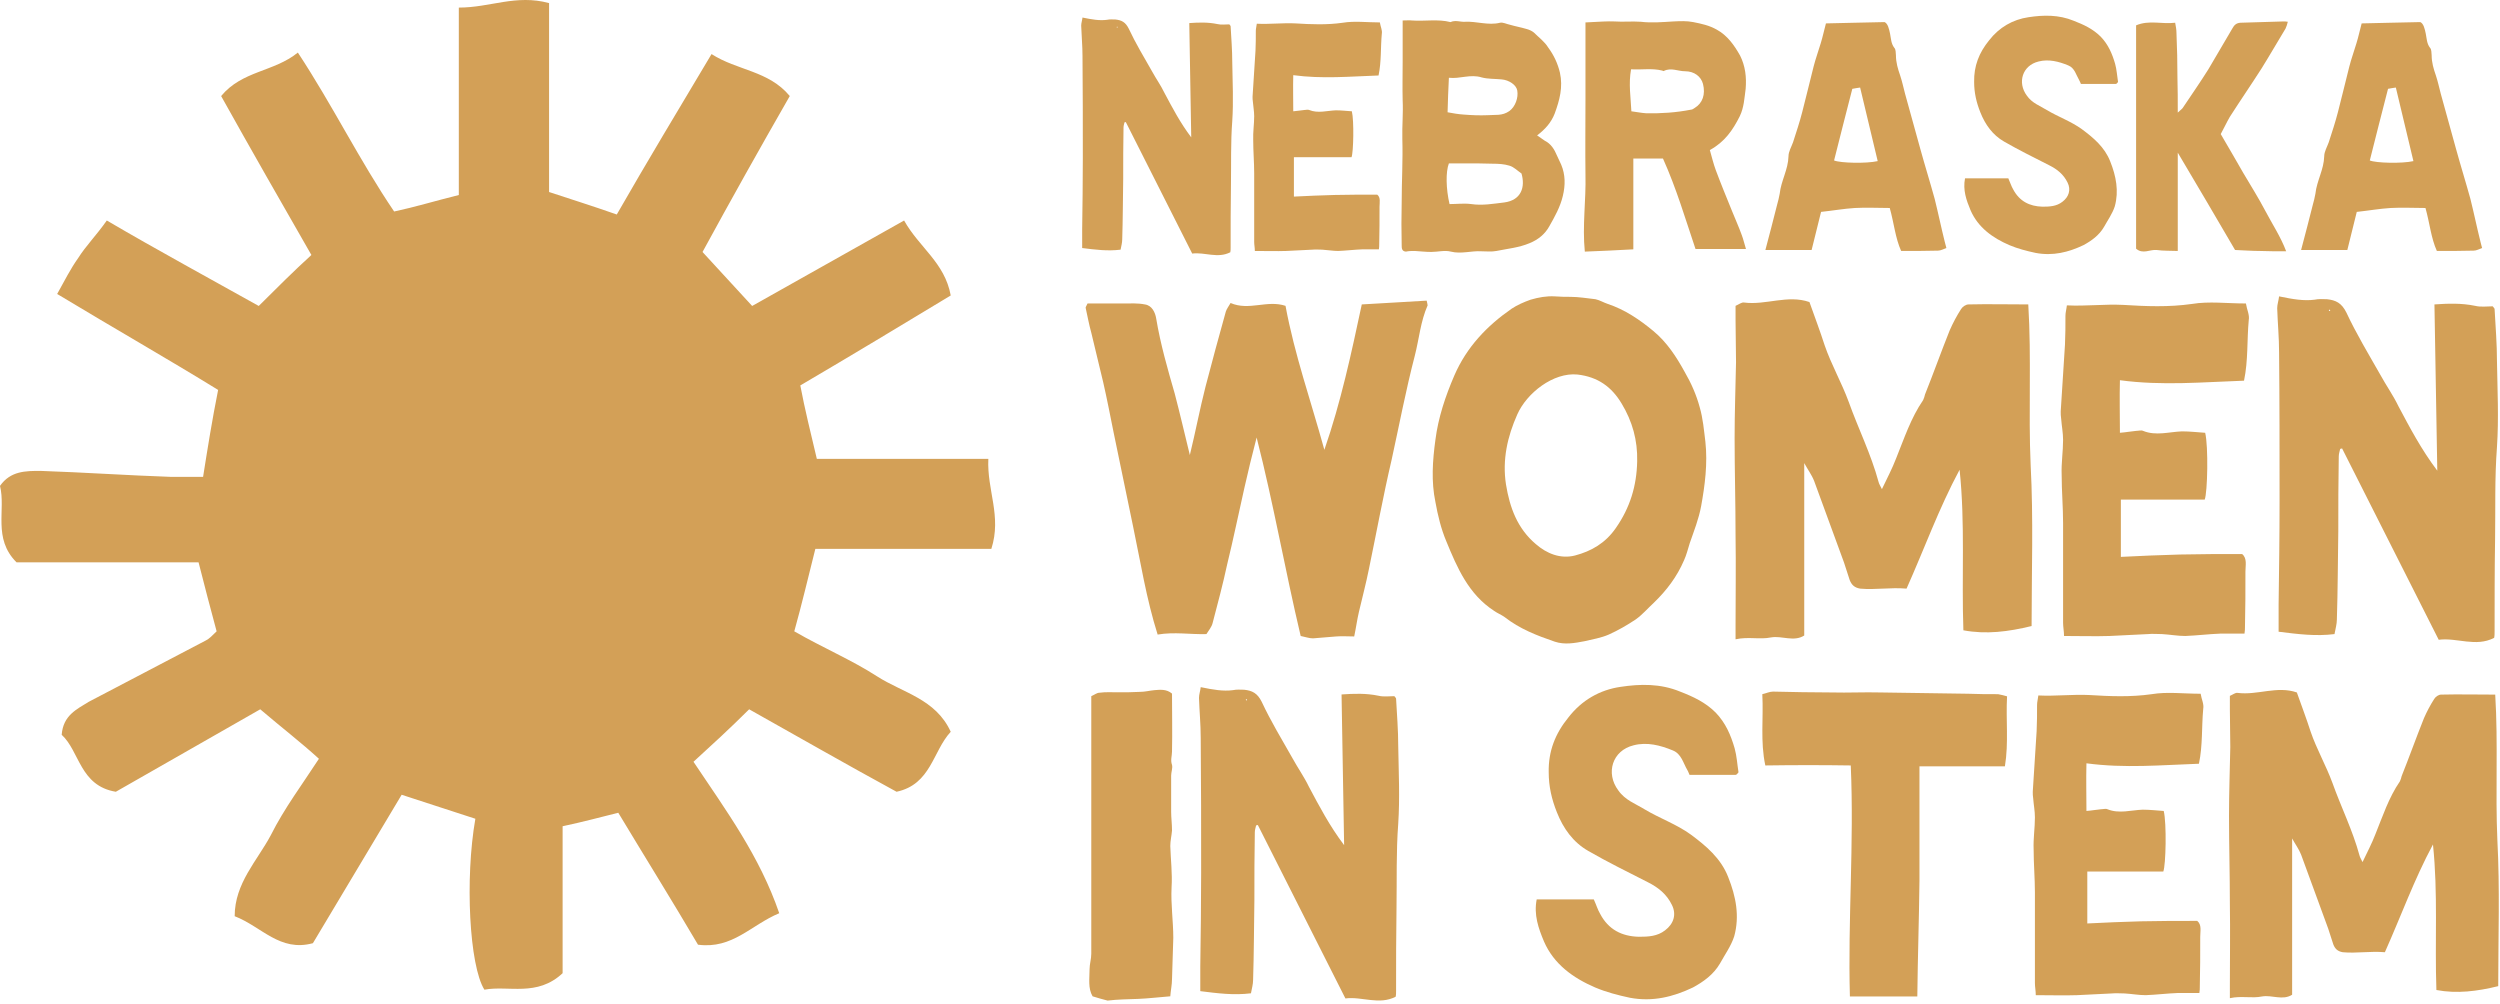
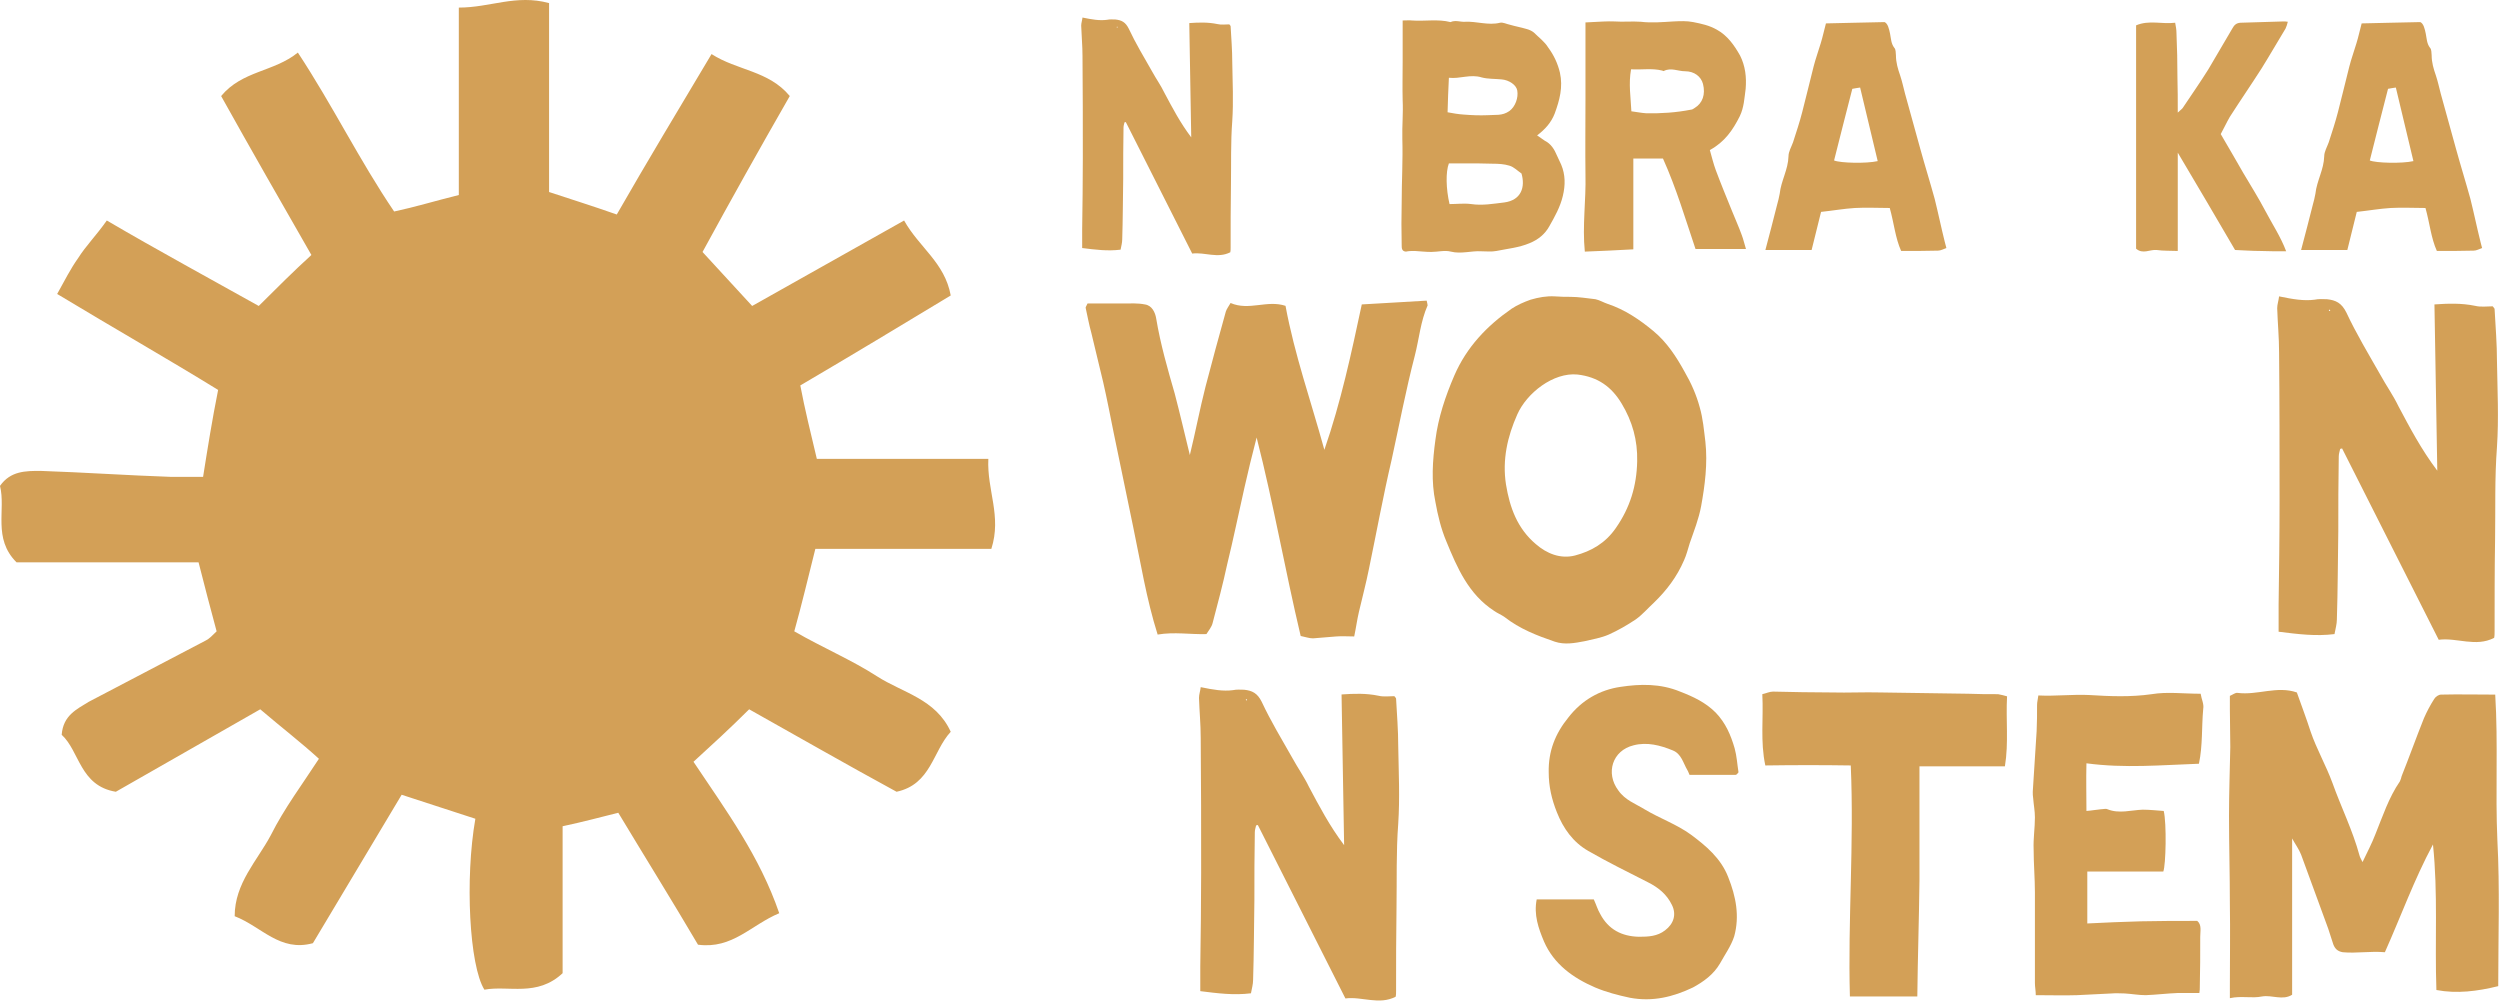
<svg xmlns="http://www.w3.org/2000/svg" width="518" height="208" viewBox="0 0 518 208" fill="none">
  <path d="M116.574 201.644C111.275 206.614 105.353 204.129 100.366 205.061C97.249 200.09 96.314 182.072 98.496 169.645C93.82 168.091 88.833 166.538 83.223 164.674L64.833 195.43C57.975 197.294 54.235 192.013 48.624 189.838C48.624 183.003 53.3 178.343 56.105 173.062C58.91 167.47 62.651 162.499 66.079 157.218C62.339 153.801 58.287 150.694 53.923 146.966L24 164.053C16.52 162.81 16.52 155.665 12.78 152.247C13.091 148.209 15.896 146.966 18.39 145.413L42.702 132.675C43.326 132.364 43.949 131.743 44.884 130.811C43.637 126.151 42.391 121.491 41.144 116.52H3.429C-1.558 111.55 1.247 105.647 0 100.676C2.182 97.57 5.299 97.57 8.416 97.57C17.455 97.88 26.494 98.501 35.533 98.812H42.079C43.014 92.909 43.949 87.007 45.196 80.793C34.598 74.269 23.689 68.056 11.844 60.911C13.403 58.114 14.65 55.629 16.208 53.455C17.767 50.969 19.948 48.794 22.13 45.688C32.728 51.901 43.637 57.804 53.611 63.396C57.352 59.668 60.781 56.251 64.521 52.833C58.287 41.96 52.053 31.086 45.819 19.902C50.183 14.621 56.728 14.931 61.716 10.893C68.885 21.766 74.495 33.261 81.664 43.824C86.028 42.892 90.08 41.649 95.067 40.406V1.573C101.613 1.573 106.911 -1.223 113.769 0.641V39.785C118.444 41.338 122.496 42.581 127.795 44.445C134.029 33.572 140.574 22.698 147.432 11.204C152.731 14.621 159.276 14.621 163.64 19.902C157.406 30.776 151.484 41.338 145.562 52.212C148.99 55.94 152.419 59.668 155.847 63.396L187.329 45.688C190.446 51.28 195.744 54.386 196.991 61.221C186.705 67.435 176.419 73.648 165.822 79.861C166.757 84.832 168.004 89.803 169.25 95.084H204.784C204.472 101.608 207.589 106.89 205.407 113.724H168.939C167.38 119.938 166.133 125.219 164.575 130.811C170.497 134.228 176.419 136.714 181.718 140.131C187.017 143.549 193.874 144.791 196.991 151.626C193.251 155.665 192.939 162.499 185.77 164.053C175.484 158.461 165.198 152.558 155.224 146.966C151.172 151.005 147.432 154.422 143.691 157.839C150.549 168.091 157.406 177.411 161.458 189.217C155.536 191.702 151.795 196.673 144.626 195.741C139.328 186.732 133.717 177.722 128.107 168.402C124.366 169.334 120.938 170.266 116.574 171.198V201.644Z" fill="#D3A057" />
  <path d="M225.337 62.88H232.796C234.268 62.88 235.74 62.782 237.212 63.076C238.684 63.273 239.371 64.745 239.568 66.021C240.451 71.32 241.923 76.424 243.395 81.527C244.475 85.649 245.456 89.869 246.536 94.286C247.713 89.477 248.597 84.766 249.774 80.153C251.148 74.952 252.522 69.75 253.994 64.549C254.191 63.96 254.583 63.469 254.976 62.782C258.803 64.45 262.533 62.095 266.36 63.371C268.225 73.48 271.66 83.196 274.408 93.206C277.843 83.294 280.002 73.185 282.161 63.076C286.774 62.782 291.19 62.586 295.607 62.291C295.705 62.782 295.803 63.076 295.803 63.273C294.331 66.609 294.037 70.241 293.153 73.676C291.289 80.84 289.915 88.103 288.344 95.267C286.578 102.824 285.204 110.381 283.633 117.938C283.045 120.882 282.259 123.827 281.572 126.771C281.18 128.439 280.984 130.01 280.591 131.874C279.315 131.874 278.039 131.776 276.862 131.874C275.291 131.972 273.623 132.169 272.053 132.267C271.268 132.267 270.482 131.972 269.501 131.776C266.262 118.134 263.907 104.493 260.374 90.654C259.392 94.384 258.607 97.721 257.822 101.156C256.644 106.357 255.565 111.657 254.289 116.858C253.406 120.98 252.326 125.004 251.246 129.126C251.05 129.911 250.461 130.598 249.971 131.384C246.634 131.482 243.297 130.893 239.862 131.482C237.507 124.023 236.329 116.466 234.759 109.007C233.385 102.53 232.109 96.052 230.735 89.575C230.048 86.14 229.361 82.607 228.576 79.172C227.79 75.737 226.907 72.4 226.122 68.965C225.631 67.198 225.337 65.53 224.944 63.763C224.944 63.567 225.141 63.371 225.337 62.88Z" fill="#D3A057" />
  <path d="M325.385 61.506C327.054 61.506 328.82 61.8 330.587 61.997C331.47 62.193 332.255 62.684 333.139 62.978C336.672 64.156 339.714 66.217 342.56 68.572C345.407 70.928 347.369 73.97 349.038 77.013C350.412 79.368 351.491 81.822 352.178 84.373C352.865 86.729 353.062 89.182 353.356 91.538C353.847 96.052 353.258 100.567 352.473 104.885C351.982 107.535 351.001 109.988 350.117 112.54C349.725 113.816 349.43 114.994 348.94 116.073C347.468 119.508 345.308 122.354 342.659 124.906C341.383 126.084 340.303 127.36 338.929 128.341C337.163 129.519 335.298 130.598 333.335 131.482C331.765 132.169 329.998 132.463 328.33 132.856C326.269 133.248 324.208 133.641 322.147 132.954C318.417 131.678 314.884 130.304 311.744 127.85C311.057 127.36 310.272 127.065 309.585 126.575C304.285 123.14 301.929 117.644 299.672 112.148C298.593 109.596 297.906 106.75 297.415 104.002C296.532 99.782 296.826 95.463 297.415 91.145C298.004 86.532 299.476 82.116 301.341 77.798C303.892 71.909 308.112 67.493 313.216 63.96C314.393 63.175 315.767 62.586 317.141 62.095C318.81 61.604 320.478 61.31 322.147 61.408C323.324 61.506 324.502 61.506 325.385 61.506ZM339.224 95.562C339.322 91.243 338.242 87.318 335.985 83.588C333.924 80.153 331.078 78.092 326.858 77.602C321.852 77.111 316.356 81.429 314.393 85.845C312.332 90.458 311.253 95.267 312.038 100.371C312.823 105.18 314.393 109.498 318.221 112.736C320.478 114.699 323.324 115.877 326.367 115.092C329.704 114.209 332.648 112.54 334.807 109.4C337.751 105.18 339.125 100.665 339.224 95.562Z" fill="#D3A057" />
-   <path d="M395.037 121.962C391.7 121.667 388.559 122.256 385.419 121.962C384.241 121.766 383.652 121.177 383.26 120.195C382.867 118.919 382.474 117.742 382.082 116.564L375.899 99.683C375.408 98.408 374.525 97.23 373.838 95.954V131.678C371.679 133.052 369.225 131.678 366.968 132.071C364.613 132.561 362.257 131.874 359.607 132.463V129.519C359.607 123.336 359.705 117.153 359.607 110.97C359.607 104.198 359.411 97.524 359.411 90.753C359.411 85.453 359.607 80.251 359.705 75.05C359.705 72.204 359.607 69.259 359.607 66.413V63.371C360.294 63.076 360.883 62.586 361.374 62.684C365.888 63.273 370.403 61.015 374.917 62.586C375.997 65.628 377.077 68.474 378.058 71.517C379.432 75.54 381.591 79.27 383.063 83.294C385.026 88.79 387.676 94.089 389.246 99.88C389.344 100.272 389.541 100.567 389.933 101.352C391.013 99.095 392.092 97.034 392.878 94.973C394.546 90.851 395.92 86.631 398.472 82.901C398.668 82.509 398.766 82.116 398.864 81.724C400.631 77.307 402.201 72.891 403.968 68.474C404.655 66.904 405.44 65.432 406.323 64.058C406.618 63.567 407.305 63.076 407.893 63.076C411.917 62.978 415.941 63.076 420.259 63.076C420.946 74.265 420.259 85.355 420.75 96.347C421.339 107.437 420.946 118.527 420.946 129.715C416.137 130.893 411.525 131.482 406.814 130.598C406.421 119.41 407.206 108.516 406.029 97.328C401.71 105.376 398.766 113.62 395.037 121.962Z" fill="#D3A057" />
-   <path d="M428.256 63.273C432.279 63.469 436.107 62.978 439.935 63.175C444.645 63.469 449.356 63.665 454.165 62.978C457.698 62.389 461.428 62.88 465.354 62.88C465.55 64.156 466.139 65.236 465.942 66.315C465.55 70.535 465.844 74.657 464.961 78.877C456.423 79.172 447.982 79.957 439.248 78.779C439.149 82.509 439.248 85.944 439.248 89.673C440.523 89.575 441.505 89.379 442.584 89.28C443.075 89.28 443.664 89.084 444.057 89.28C446.706 90.36 449.454 89.477 452.104 89.379C453.773 89.379 455.343 89.575 456.913 89.673C457.6 92.519 457.404 102.039 456.815 103.511C451.025 103.511 445.332 103.511 439.444 103.511V115.386C443.468 115.19 447.59 114.994 451.712 114.896C455.932 114.797 460.152 114.797 464.568 114.797C465.648 115.681 465.255 117.153 465.255 118.429C465.255 122.256 465.255 126.182 465.157 130.01C465.157 130.304 465.157 130.697 465.059 131.285H460.054C457.6 131.384 455.245 131.678 452.791 131.776C451.221 131.776 449.651 131.482 447.982 131.384C447.001 131.384 446.019 131.285 445.038 131.384C442.388 131.482 439.738 131.678 437.088 131.776C434.144 131.874 431.102 131.776 427.667 131.776C427.667 130.795 427.471 129.911 427.471 129.028V108.32C427.471 105.081 427.176 101.745 427.176 98.408C427.078 95.954 427.471 93.599 427.471 91.145C427.471 89.673 427.176 88.201 427.078 86.827C426.98 86.238 426.98 85.747 426.98 85.257L427.863 71.418C427.961 69.456 427.961 67.395 427.961 65.432C427.961 64.745 428.158 64.156 428.256 63.273Z" fill="#D3A057" />
  <path d="M472.227 61.408C475.073 61.997 477.33 62.389 479.587 62.095C480.471 61.899 481.354 61.997 482.139 61.997C484.004 62.193 485.181 62.782 486.163 64.745C488.224 69.161 490.775 73.381 493.229 77.7C494.407 79.859 495.879 81.92 496.958 84.177C499.314 88.593 501.669 93.108 505.006 97.524L504.417 63.076C507.263 62.88 510.011 62.782 512.858 63.371C514.035 63.665 515.311 63.469 516.489 63.469C516.685 63.763 516.881 63.861 516.881 64.058C517.078 67.689 517.372 71.222 517.372 74.853C517.47 80.84 517.765 86.729 517.372 92.617C516.881 99.095 517.078 105.474 516.98 111.853C516.881 118.134 516.881 124.514 516.881 130.795C516.881 131.285 516.881 131.776 516.783 132.169C512.956 134.132 509.128 132.071 505.301 132.561C498.627 119.312 491.953 106.161 485.28 92.912L484.887 93.01C484.789 93.501 484.592 93.991 484.592 94.58C484.494 99.782 484.494 104.885 484.494 110.087C484.396 116.171 484.396 122.256 484.2 128.341C484.2 129.323 483.906 130.304 483.709 131.384C479.784 131.874 476.054 131.384 472.128 130.893V125.299C472.227 118.134 472.325 110.97 472.325 103.806C472.325 93.501 472.325 83.196 472.227 72.989C472.227 69.946 471.932 66.904 471.834 63.861C471.834 63.076 472.128 62.291 472.227 61.408ZM482.826 64.352C482.826 64.254 482.728 64.156 482.728 64.156C482.63 64.156 482.532 64.254 482.532 64.254C482.532 64.352 482.63 64.45 482.63 64.45C482.728 64.45 482.826 64.352 482.826 64.352Z" fill="#D3A057" />
  <path d="M224.294 3.634C226.25 4.039 227.801 4.308 229.353 4.106C229.96 3.971 230.567 4.039 231.107 4.039C232.388 4.173 233.198 4.578 233.872 5.927C235.289 8.963 237.043 11.864 238.729 14.832C239.539 16.316 240.551 17.732 241.293 19.284C242.912 22.319 244.53 25.422 246.824 28.458L246.419 4.781C248.376 4.646 250.264 4.578 252.221 4.983C253.03 5.185 253.907 5.05 254.716 5.05C254.851 5.253 254.986 5.32 254.986 5.455C255.121 7.951 255.324 10.379 255.324 12.875C255.391 16.99 255.593 21.038 255.324 25.085C254.986 29.537 255.121 33.922 255.054 38.306C254.986 42.624 254.986 47.008 254.986 51.326C254.986 51.663 254.986 52 254.919 52.27C252.288 53.619 249.657 52.203 247.026 52.54C242.439 43.433 237.852 34.394 233.265 25.287L232.995 25.355C232.928 25.692 232.793 26.029 232.793 26.434C232.726 30.009 232.726 33.517 232.726 37.092C232.658 41.275 232.658 45.457 232.523 49.639C232.523 50.314 232.321 50.988 232.186 51.73C229.488 52.068 226.924 51.73 224.226 51.393V47.548C224.294 42.624 224.361 37.699 224.361 32.775C224.361 25.692 224.361 18.609 224.294 11.594C224.294 9.502 224.091 7.411 224.024 5.32C224.024 4.781 224.226 4.241 224.294 3.634ZM231.579 5.657C231.579 5.59 231.511 5.523 231.511 5.523C231.444 5.523 231.376 5.59 231.376 5.59C231.376 5.657 231.444 5.725 231.444 5.725C231.511 5.725 231.579 5.657 231.579 5.657Z" fill="#D3A057" />
-   <path d="M260.408 4.915C263.173 5.05 265.804 4.713 268.435 4.848C271.673 5.05 274.911 5.185 278.216 4.713C280.645 4.308 283.208 4.646 285.906 4.646C286.041 5.523 286.446 6.265 286.311 7.007C286.041 9.907 286.243 12.74 285.636 15.641C279.768 15.843 273.966 16.383 267.963 15.574C267.895 18.137 267.963 20.498 267.963 23.061C268.84 22.994 269.514 22.859 270.256 22.791C270.593 22.791 270.998 22.657 271.268 22.791C273.089 23.534 274.978 22.926 276.799 22.859C277.946 22.859 279.026 22.994 280.105 23.061C280.577 25.017 280.442 31.561 280.037 32.573C276.057 32.573 272.145 32.573 268.098 32.573V40.735C270.863 40.6 273.696 40.465 276.53 40.398C279.43 40.33 282.331 40.33 285.366 40.33C286.109 40.937 285.839 41.949 285.839 42.826C285.839 45.457 285.839 48.155 285.771 50.786C285.771 50.988 285.771 51.258 285.704 51.663H282.263C280.577 51.73 278.958 51.933 277.272 52C276.192 52 275.113 51.798 273.966 51.73C273.292 51.73 272.617 51.663 271.943 51.73C270.121 51.798 268.3 51.933 266.479 52C264.455 52.068 262.364 52 260.003 52C260.003 51.326 259.868 50.718 259.868 50.111V35.878C259.868 33.652 259.666 31.358 259.666 29.065C259.598 27.378 259.868 25.759 259.868 24.073C259.868 23.061 259.666 22.049 259.598 21.105C259.531 20.7 259.531 20.363 259.531 20.026L260.138 10.514C260.205 9.165 260.205 7.749 260.205 6.399C260.205 5.927 260.34 5.523 260.408 4.915Z" fill="#D3A057" />
  <path d="M290.63 4.241C291.507 4.241 292.047 4.173 292.519 4.241C295.217 4.443 297.916 3.904 300.546 4.578C301.558 4.106 302.57 4.578 303.514 4.511C305.943 4.376 308.371 5.32 310.8 4.713C311.407 4.578 312.149 4.983 312.823 5.118C313.97 5.455 315.117 5.657 316.264 5.995C316.803 6.13 317.41 6.399 317.815 6.737C318.827 7.749 320.041 8.626 320.783 9.84C321.93 11.391 322.74 13.078 323.212 15.034C323.886 18.07 323.144 20.768 322.132 23.534C321.39 25.422 320.176 26.771 318.49 28.053L320.041 29.132C321.39 29.807 322.065 30.954 322.605 32.235L323.482 34.124C324.358 36.215 324.358 38.374 323.819 40.6C323.279 42.894 322.132 44.917 320.986 46.941C320.109 48.492 318.76 49.639 316.938 50.381C314.712 51.326 312.351 51.528 310.058 52C309.046 52.203 307.967 52.068 306.955 52.068C304.864 51.933 302.772 52.675 300.614 52.135C299.332 51.798 297.916 52.203 296.566 52.203C295.42 52.203 294.273 52.068 293.126 52C292.519 52 291.912 52 291.305 52.135C290.428 52.068 290.428 51.393 290.428 50.786C290.36 47.885 290.36 44.917 290.428 42.017C290.428 37.564 290.698 33.18 290.563 28.728C290.495 26.097 290.765 23.466 290.63 20.768C290.563 18.137 290.63 15.439 290.63 12.74C290.63 10.582 290.63 8.356 290.63 6.13V4.241ZM299.939 23.264C301.019 23.466 302.165 23.668 303.245 23.736C304.931 23.871 306.55 23.938 308.169 23.871C309.72 23.736 311.272 24.073 312.756 22.994C313.97 22.117 314.645 20.228 314.375 18.744C314.173 17.597 312.688 16.585 311.137 16.451C309.72 16.316 308.304 16.383 307.022 16.046C304.661 15.304 302.503 16.383 300.209 16.113C300.074 18.609 300.007 20.903 299.939 23.264ZM315.252 35.946C314.442 35.406 313.7 34.596 312.756 34.327C311.677 33.989 310.462 33.922 309.316 33.922C307.427 33.854 305.538 33.854 303.582 33.854H300.209C299.534 35.608 299.602 39.116 300.344 42.286C301.828 42.286 303.379 42.084 304.864 42.286C307.157 42.624 309.383 42.219 311.677 41.949C315.252 41.477 316.061 38.711 315.252 35.946Z" fill="#D3A057" />
  <path d="M360.889 48.695C360.282 47.008 359.54 45.389 358.866 43.703C357.719 40.87 356.572 38.104 355.493 35.203C355.021 33.922 354.683 32.505 354.279 31.089C357.382 29.402 359.068 26.906 360.485 24.073C361.362 22.252 361.429 20.363 361.699 18.407C361.901 15.978 361.631 13.685 360.552 11.526C359.338 9.368 357.921 7.344 355.695 6.13C354.144 5.253 352.525 4.915 350.838 4.578C349.489 4.308 348.14 4.376 346.724 4.443C344.497 4.578 342.204 4.781 339.978 4.511C338.157 4.376 336.335 4.578 334.514 4.443C333.03 4.376 331.411 4.511 329.859 4.578C329.455 4.578 329.05 4.646 328.51 4.646V20.565C328.51 25.759 328.443 31.021 328.51 36.215C328.645 41.477 327.836 46.739 328.375 52.135C331.748 52 334.986 51.865 338.426 51.663C338.426 45.322 338.426 39.116 338.426 32.843H344.565C347.331 38.981 349.219 45.389 351.311 51.595H361.766C361.429 50.516 361.227 49.572 360.889 48.695ZM351.108 22.387C350.906 22.522 350.636 22.724 350.366 22.724C347.263 23.331 344.16 23.534 341.057 23.466C340.045 23.399 339.101 23.196 338.022 23.061C337.887 20.161 337.414 17.395 337.954 14.359C340.18 14.494 342.339 14.089 344.43 14.629C344.565 14.697 344.7 14.764 344.767 14.697C346.251 13.955 347.668 14.764 349.152 14.764C351.041 14.764 352.457 15.843 352.862 17.395C353.402 19.553 352.795 21.375 351.108 22.387Z" fill="#D3A057" />
  <path d="M365.788 51.798C366.665 48.425 367.474 45.457 368.216 42.421C368.419 41.679 368.621 40.937 368.756 40.128C369.026 37.497 370.51 35.136 370.577 32.37C370.577 31.426 371.184 30.414 371.522 29.47C372.196 27.378 372.871 25.355 373.41 23.264C374.22 20.161 374.962 16.99 375.771 13.82C376.176 12.201 376.783 10.582 377.256 8.963C377.66 7.681 377.93 6.332 378.335 4.848C382.247 4.781 386.16 4.646 390.477 4.578C391.152 4.848 391.421 5.995 391.624 7.007C391.826 8.018 391.826 9.03 392.501 9.907C392.838 10.245 392.771 10.919 392.838 11.459C392.838 12.943 393.243 14.292 393.715 15.641C394.12 16.855 394.389 18.137 394.727 19.419L397.897 30.886C398.842 34.327 399.921 37.767 400.865 41.207C401.607 44.175 402.214 47.143 402.956 50.111C403.024 50.449 403.159 50.853 403.294 51.393C402.687 51.595 402.147 51.933 401.54 51.933C399.044 52 396.548 52 393.917 52C392.703 49.302 392.433 46.199 391.556 43.096C389.128 43.096 386.699 42.961 384.338 43.096C382.112 43.231 379.819 43.636 377.323 43.905L375.367 51.798C373.883 51.798 372.264 51.798 370.645 51.798H365.788ZM383.799 18.407C382.517 23.466 381.235 28.323 380.021 33.247C381.303 33.787 386.699 33.922 389.06 33.382L385.418 18.137C384.811 18.204 384.271 18.339 383.799 18.407Z" fill="#D3A057" />
-   <path d="M407.153 36.957H416.125C416.529 37.834 416.732 38.576 417.137 39.251C418.418 41.679 420.509 42.759 423.208 42.826C424.692 42.826 426.108 42.759 427.323 41.814C428.672 40.802 429.144 39.318 428.402 37.834C427.592 36.148 426.243 35.069 424.624 34.259C421.454 32.64 418.283 31.089 415.248 29.335C412.887 27.986 411.335 25.827 410.323 23.264C409.514 21.24 409.042 19.216 409.042 16.99C408.974 13.685 410.054 10.919 412.145 8.356C414.236 5.657 417.069 4.039 420.307 3.566C423.41 3.094 426.58 3.027 429.683 4.308C431.775 5.118 433.663 5.995 435.282 7.614C436.834 9.233 437.643 11.121 438.25 13.213C438.588 14.427 438.655 15.709 438.858 16.99C438.723 17.125 438.588 17.395 438.385 17.395H431.168C431.033 17.125 430.965 16.855 430.83 16.653C430.156 15.506 429.886 14.089 428.537 13.55C426.58 12.74 424.489 12.201 422.398 12.74C419.025 13.55 417.946 17.125 419.97 19.823C421.049 21.375 422.668 21.915 424.085 22.791C426.446 24.208 429.144 25.152 431.37 26.771C433.731 28.525 436.092 30.482 437.239 33.45C438.453 36.485 439.06 39.588 438.183 42.759C437.711 44.243 436.699 45.659 435.957 47.008C434.945 48.762 433.326 49.909 431.707 50.786C428.604 52.27 425.366 53.079 421.791 52.405C419.902 52 418.081 51.528 416.327 50.786C412.887 49.302 409.851 47.143 408.3 43.568C407.423 41.477 406.681 39.386 407.153 36.957Z" fill="#D3A057" />
  <path d="M442.599 5.253C445.297 4.106 447.928 5.05 450.694 4.713C450.828 5.455 450.963 6.13 450.963 6.804C451.098 9.907 451.166 13.01 451.166 16.113C451.233 18.407 451.233 20.7 451.233 23.331C451.705 22.859 452.043 22.657 452.245 22.387C453.999 19.756 455.888 17.058 457.574 14.359L462.566 5.86C462.903 5.253 463.308 4.781 464.185 4.713C467.153 4.646 470.121 4.511 473.157 4.443C473.359 4.443 473.629 4.443 474.034 4.511C473.899 5.05 473.764 5.523 473.561 5.927C471.875 8.693 470.256 11.526 468.57 14.225C466.411 17.597 464.185 20.835 462.026 24.208C461.352 25.355 460.812 26.569 460.137 27.783C461.689 30.414 463.241 33.112 464.792 35.811C466.344 38.441 467.962 41.005 469.379 43.703C470.796 46.401 472.55 49.032 473.696 52.068C471.74 52.068 470.054 52.068 468.3 52C466.613 52 464.927 51.865 463.106 51.798C459.261 45.187 455.348 38.576 451.233 31.628V52C449.682 51.933 448.265 52 446.849 51.798C445.432 51.663 444.015 52.742 442.599 51.528V5.253Z" fill="#D3A057" />
  <path d="M476.788 51.798C477.665 48.425 478.475 45.457 479.217 42.421C479.419 41.679 479.621 40.937 479.756 40.128C480.026 37.497 481.51 35.136 481.578 32.37C481.578 31.426 482.185 30.414 482.522 29.47C483.197 27.378 483.871 25.355 484.411 23.264C485.22 20.161 485.962 16.99 486.772 13.82C487.176 12.201 487.784 10.582 488.256 8.963C488.661 7.681 488.93 6.332 489.335 4.848C493.248 4.781 497.16 4.646 501.477 4.578C502.152 4.848 502.422 5.995 502.624 7.007C502.826 8.018 502.826 9.03 503.501 9.907C503.838 10.245 503.771 10.919 503.838 11.459C503.838 12.943 504.243 14.292 504.715 15.641C505.12 16.855 505.39 18.137 505.727 19.419L508.898 30.886C509.842 34.327 510.921 37.767 511.866 41.207C512.608 44.175 513.215 47.143 513.957 50.111C514.024 50.449 514.159 50.853 514.294 51.393C513.687 51.595 513.147 51.933 512.54 51.933C510.044 52 507.548 52 504.918 52C503.703 49.302 503.434 46.199 502.557 43.096C500.128 43.096 497.7 42.961 495.339 43.096C493.113 43.231 490.819 43.636 488.323 43.905L486.367 51.798C484.883 51.798 483.264 51.798 481.645 51.798H476.788ZM494.799 18.407C493.517 23.466 492.236 28.323 491.022 33.247C492.303 33.787 497.7 33.922 500.061 33.382L496.418 18.137C495.811 18.204 495.271 18.339 494.799 18.407Z" fill="#D3A057" />
  <path d="M318.402 186.359H330.235C330.769 187.516 331.035 188.495 331.569 189.384C333.26 192.587 336.018 194.011 339.576 194.099C341.534 194.099 343.402 194.011 345.003 192.765C346.783 191.43 347.405 189.473 346.427 187.516C345.359 185.292 343.58 183.868 341.445 182.801C337.263 180.665 333.082 178.619 329.078 176.306C325.964 174.527 323.918 171.68 322.584 168.299C321.516 165.63 320.893 162.961 320.893 160.025C320.804 155.666 322.228 152.018 324.986 148.637C327.744 145.079 331.48 142.943 335.751 142.321C339.843 141.698 344.025 141.609 348.117 143.299C350.875 144.367 353.366 145.523 355.501 147.659C357.548 149.794 358.615 152.285 359.416 155.043C359.861 156.644 359.95 158.335 360.217 160.025C360.039 160.203 359.861 160.559 359.594 160.559H350.074C349.897 160.203 349.808 159.847 349.63 159.58C348.74 158.068 348.384 156.199 346.605 155.488C344.025 154.42 341.267 153.708 338.509 154.42C334.06 155.488 332.637 160.203 335.306 163.762C336.729 165.808 338.865 166.52 340.733 167.676C343.847 169.545 347.405 170.79 350.341 172.925C353.455 175.238 356.569 177.818 358.082 181.733C359.683 185.737 360.484 189.829 359.327 194.011C358.704 195.968 357.37 197.836 356.391 199.615C355.057 201.929 352.921 203.441 350.786 204.598C346.694 206.555 342.423 207.622 337.708 206.733C335.217 206.199 332.815 205.576 330.502 204.598C325.964 202.64 321.961 199.793 319.915 195.078C318.758 192.32 317.779 189.562 318.402 186.359Z" fill="#D3A057" />
  <path d="M365.774 158.602C364.706 153.619 365.418 148.815 365.151 143.833C365.952 143.655 366.663 143.299 367.375 143.299C371.468 143.388 375.471 143.477 379.564 143.477C382.944 143.566 386.236 143.388 389.617 143.477L407.855 143.744C409.901 143.833 411.948 143.833 413.994 143.833C414.617 143.922 415.15 144.1 415.862 144.278C415.595 149.171 416.218 153.886 415.417 158.78C409.457 158.78 403.763 158.78 397.713 158.78V182.445C397.624 190.363 397.357 198.281 397.268 206.466H383.3C382.855 190.719 384.19 174.794 383.478 158.602C377.695 158.513 371.823 158.513 365.774 158.602Z" fill="#D3A057" />
  <path d="M422.346 144.1C425.994 144.278 429.464 143.833 432.933 144.011C437.204 144.278 441.474 144.456 445.834 143.833C449.037 143.299 452.417 143.744 455.976 143.744C456.154 144.901 456.688 145.879 456.51 146.858C456.154 150.683 456.421 154.42 455.62 158.246C447.88 158.513 440.229 159.224 432.311 158.157C432.222 161.537 432.311 164.651 432.311 168.032C433.467 167.943 434.357 167.765 435.336 167.676C435.78 167.676 436.314 167.498 436.67 167.676C439.072 168.655 441.563 167.854 443.965 167.765C445.478 167.765 446.901 167.943 448.325 168.032C448.948 170.612 448.77 179.242 448.236 180.576C442.987 180.576 437.827 180.576 432.489 180.576V191.341C436.136 191.164 439.873 190.986 443.61 190.897C447.435 190.808 451.261 190.808 455.264 190.808C456.243 191.608 455.887 192.943 455.887 194.099C455.887 197.569 455.887 201.128 455.798 204.598C455.798 204.865 455.798 205.22 455.709 205.754H451.172C448.948 205.843 446.812 206.11 444.588 206.199C443.165 206.199 441.741 205.932 440.229 205.843C439.339 205.843 438.449 205.754 437.56 205.843C435.158 205.932 432.756 206.11 430.353 206.199C427.684 206.288 424.926 206.199 421.813 206.199C421.813 205.309 421.635 204.509 421.635 203.708V184.936C421.635 182 421.368 178.975 421.368 175.95C421.279 173.726 421.635 171.591 421.635 169.367C421.635 168.032 421.368 166.698 421.279 165.452C421.19 164.918 421.19 164.473 421.19 164.029L421.991 151.484C422.079 149.705 422.079 147.837 422.079 146.057C422.079 145.434 422.257 144.901 422.346 144.1Z" fill="#D3A057" />
  <path d="M494.146 197.302C491.121 197.035 488.274 197.569 485.427 197.302C484.359 197.124 483.826 196.591 483.47 195.701C483.114 194.544 482.758 193.477 482.402 192.409L476.797 177.107C476.352 175.95 475.552 174.883 474.929 173.726V206.11C472.972 207.356 470.747 206.11 468.701 206.466C466.566 206.911 464.431 206.288 462.029 206.822V204.153C462.029 198.548 462.118 192.943 462.029 187.338C462.029 181.199 461.851 175.149 461.851 169.011C461.851 164.207 462.029 159.491 462.118 154.776C462.118 152.196 462.029 149.527 462.029 146.947V144.189C462.651 143.922 463.185 143.477 463.63 143.566C467.722 144.1 471.815 142.054 475.907 143.477C476.886 146.235 477.865 148.815 478.754 151.573C480 155.221 481.957 158.602 483.292 162.249C485.071 167.231 487.473 172.036 488.897 177.285C488.986 177.641 489.164 177.907 489.519 178.619C490.498 176.573 491.477 174.705 492.188 172.836C493.701 169.1 494.946 165.274 497.26 161.893C497.437 161.537 497.526 161.182 497.615 160.826C499.217 156.822 500.64 152.819 502.242 148.815C502.864 147.392 503.576 146.057 504.377 144.812C504.644 144.367 505.267 143.922 505.8 143.922C509.448 143.833 513.096 143.922 517.01 143.922C517.633 154.064 517.01 164.118 517.455 174.082C517.989 184.135 517.633 194.188 517.633 204.331C513.274 205.398 509.092 205.932 504.822 205.131C504.466 194.989 505.178 185.114 504.11 174.972C500.195 182.267 497.526 189.74 494.146 197.302Z" fill="#D3A057" />
-   <path d="M226.114 144.246C226.737 143.979 227.27 143.534 227.804 143.534C229.139 143.356 230.384 143.445 231.63 143.445C233.142 143.445 234.655 143.445 236.167 143.356C237.235 143.356 238.213 143.089 239.192 143C240.349 142.911 241.683 142.733 242.84 143.712C242.84 147.627 242.929 151.719 242.84 155.723C242.84 156.612 242.484 157.502 242.84 158.481C243.018 159.103 242.662 159.993 242.662 160.705V168.178C242.662 169.423 242.84 170.758 242.84 172.092C242.751 173.16 242.484 174.228 242.484 175.295C242.573 178.142 242.929 180.989 242.751 183.836C242.573 187.395 243.107 190.865 243.107 194.334L242.84 202.875C242.84 204.032 242.573 205.188 242.484 206.434C240.171 206.612 238.035 206.879 235.9 206.968C233.765 207.057 231.63 207.057 229.495 207.323C228.516 207.057 227.448 206.79 226.381 206.434C225.402 204.743 225.758 202.786 225.758 200.829C225.758 199.761 226.114 198.694 226.114 197.626C226.114 180.989 226.114 164.263 226.114 147.627V144.246Z" fill="#D3A057" />
  <path d="M248.788 142.377C251.368 142.911 253.414 143.267 255.461 143C256.261 142.822 257.062 142.911 257.774 142.911C259.464 143.089 260.532 143.623 261.421 145.402C263.29 149.406 265.603 153.231 267.827 157.146C268.895 159.103 270.229 160.972 271.208 163.018C273.343 167.021 275.478 171.114 278.503 175.117L277.969 143.89C280.549 143.712 283.04 143.623 285.62 144.157C286.688 144.424 287.845 144.246 288.912 144.246C289.09 144.513 289.268 144.602 289.268 144.78C289.446 148.071 289.713 151.274 289.713 154.566C289.802 159.993 290.069 165.331 289.713 170.669C289.268 176.541 289.446 182.324 289.357 188.107C289.268 193.8 289.268 199.583 289.268 205.277C289.268 205.722 289.268 206.167 289.179 206.523C285.709 208.302 282.24 206.434 278.77 206.879C272.72 194.868 266.67 182.946 260.621 170.936L260.265 171.025C260.176 171.47 259.998 171.915 259.998 172.448C259.909 177.164 259.909 181.79 259.909 186.505C259.82 192.021 259.82 197.537 259.642 203.053C259.642 203.943 259.375 204.832 259.197 205.811C255.638 206.256 252.258 205.811 248.699 205.366V200.295C248.788 193.8 248.877 187.306 248.877 180.811C248.877 171.47 248.877 162.128 248.788 152.876C248.788 150.118 248.521 147.36 248.432 144.602C248.432 143.89 248.699 143.178 248.788 142.377ZM258.396 145.046C258.396 144.957 258.307 144.869 258.307 144.869C258.218 144.869 258.13 144.957 258.13 144.957C258.13 145.046 258.218 145.135 258.218 145.135C258.307 145.135 258.396 145.046 258.396 145.046Z" fill="#D3A057" />
</svg>